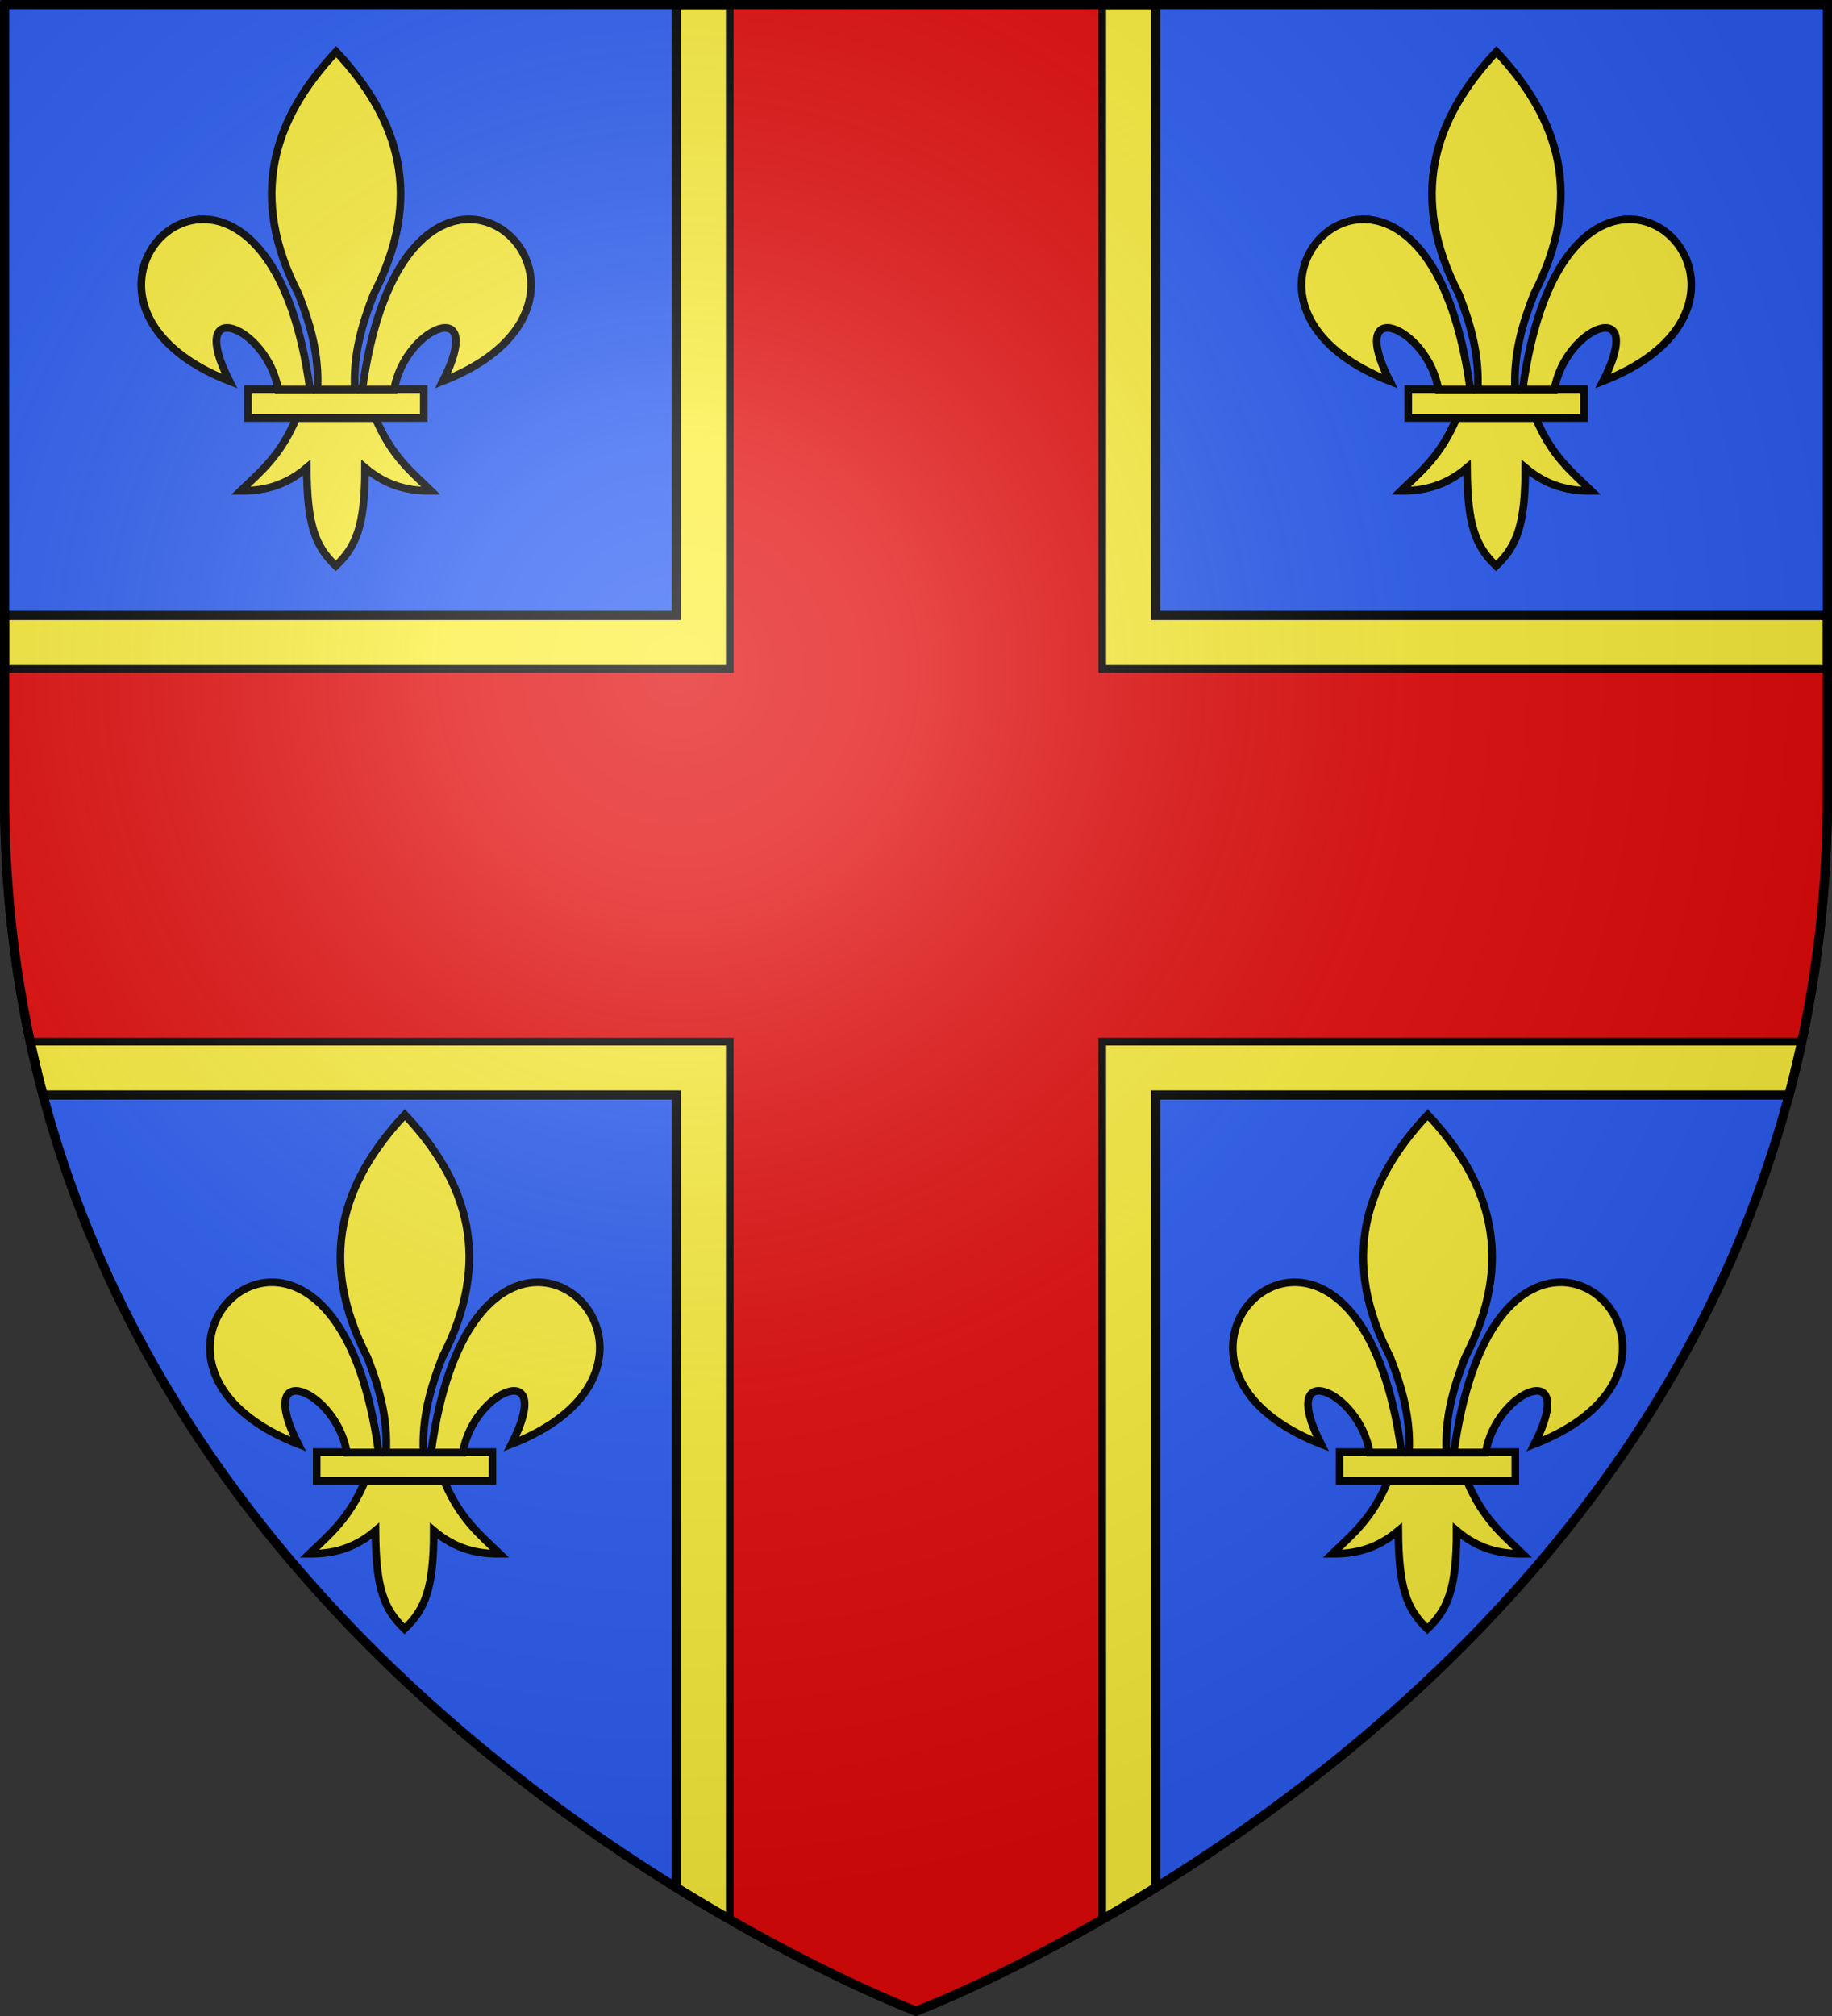
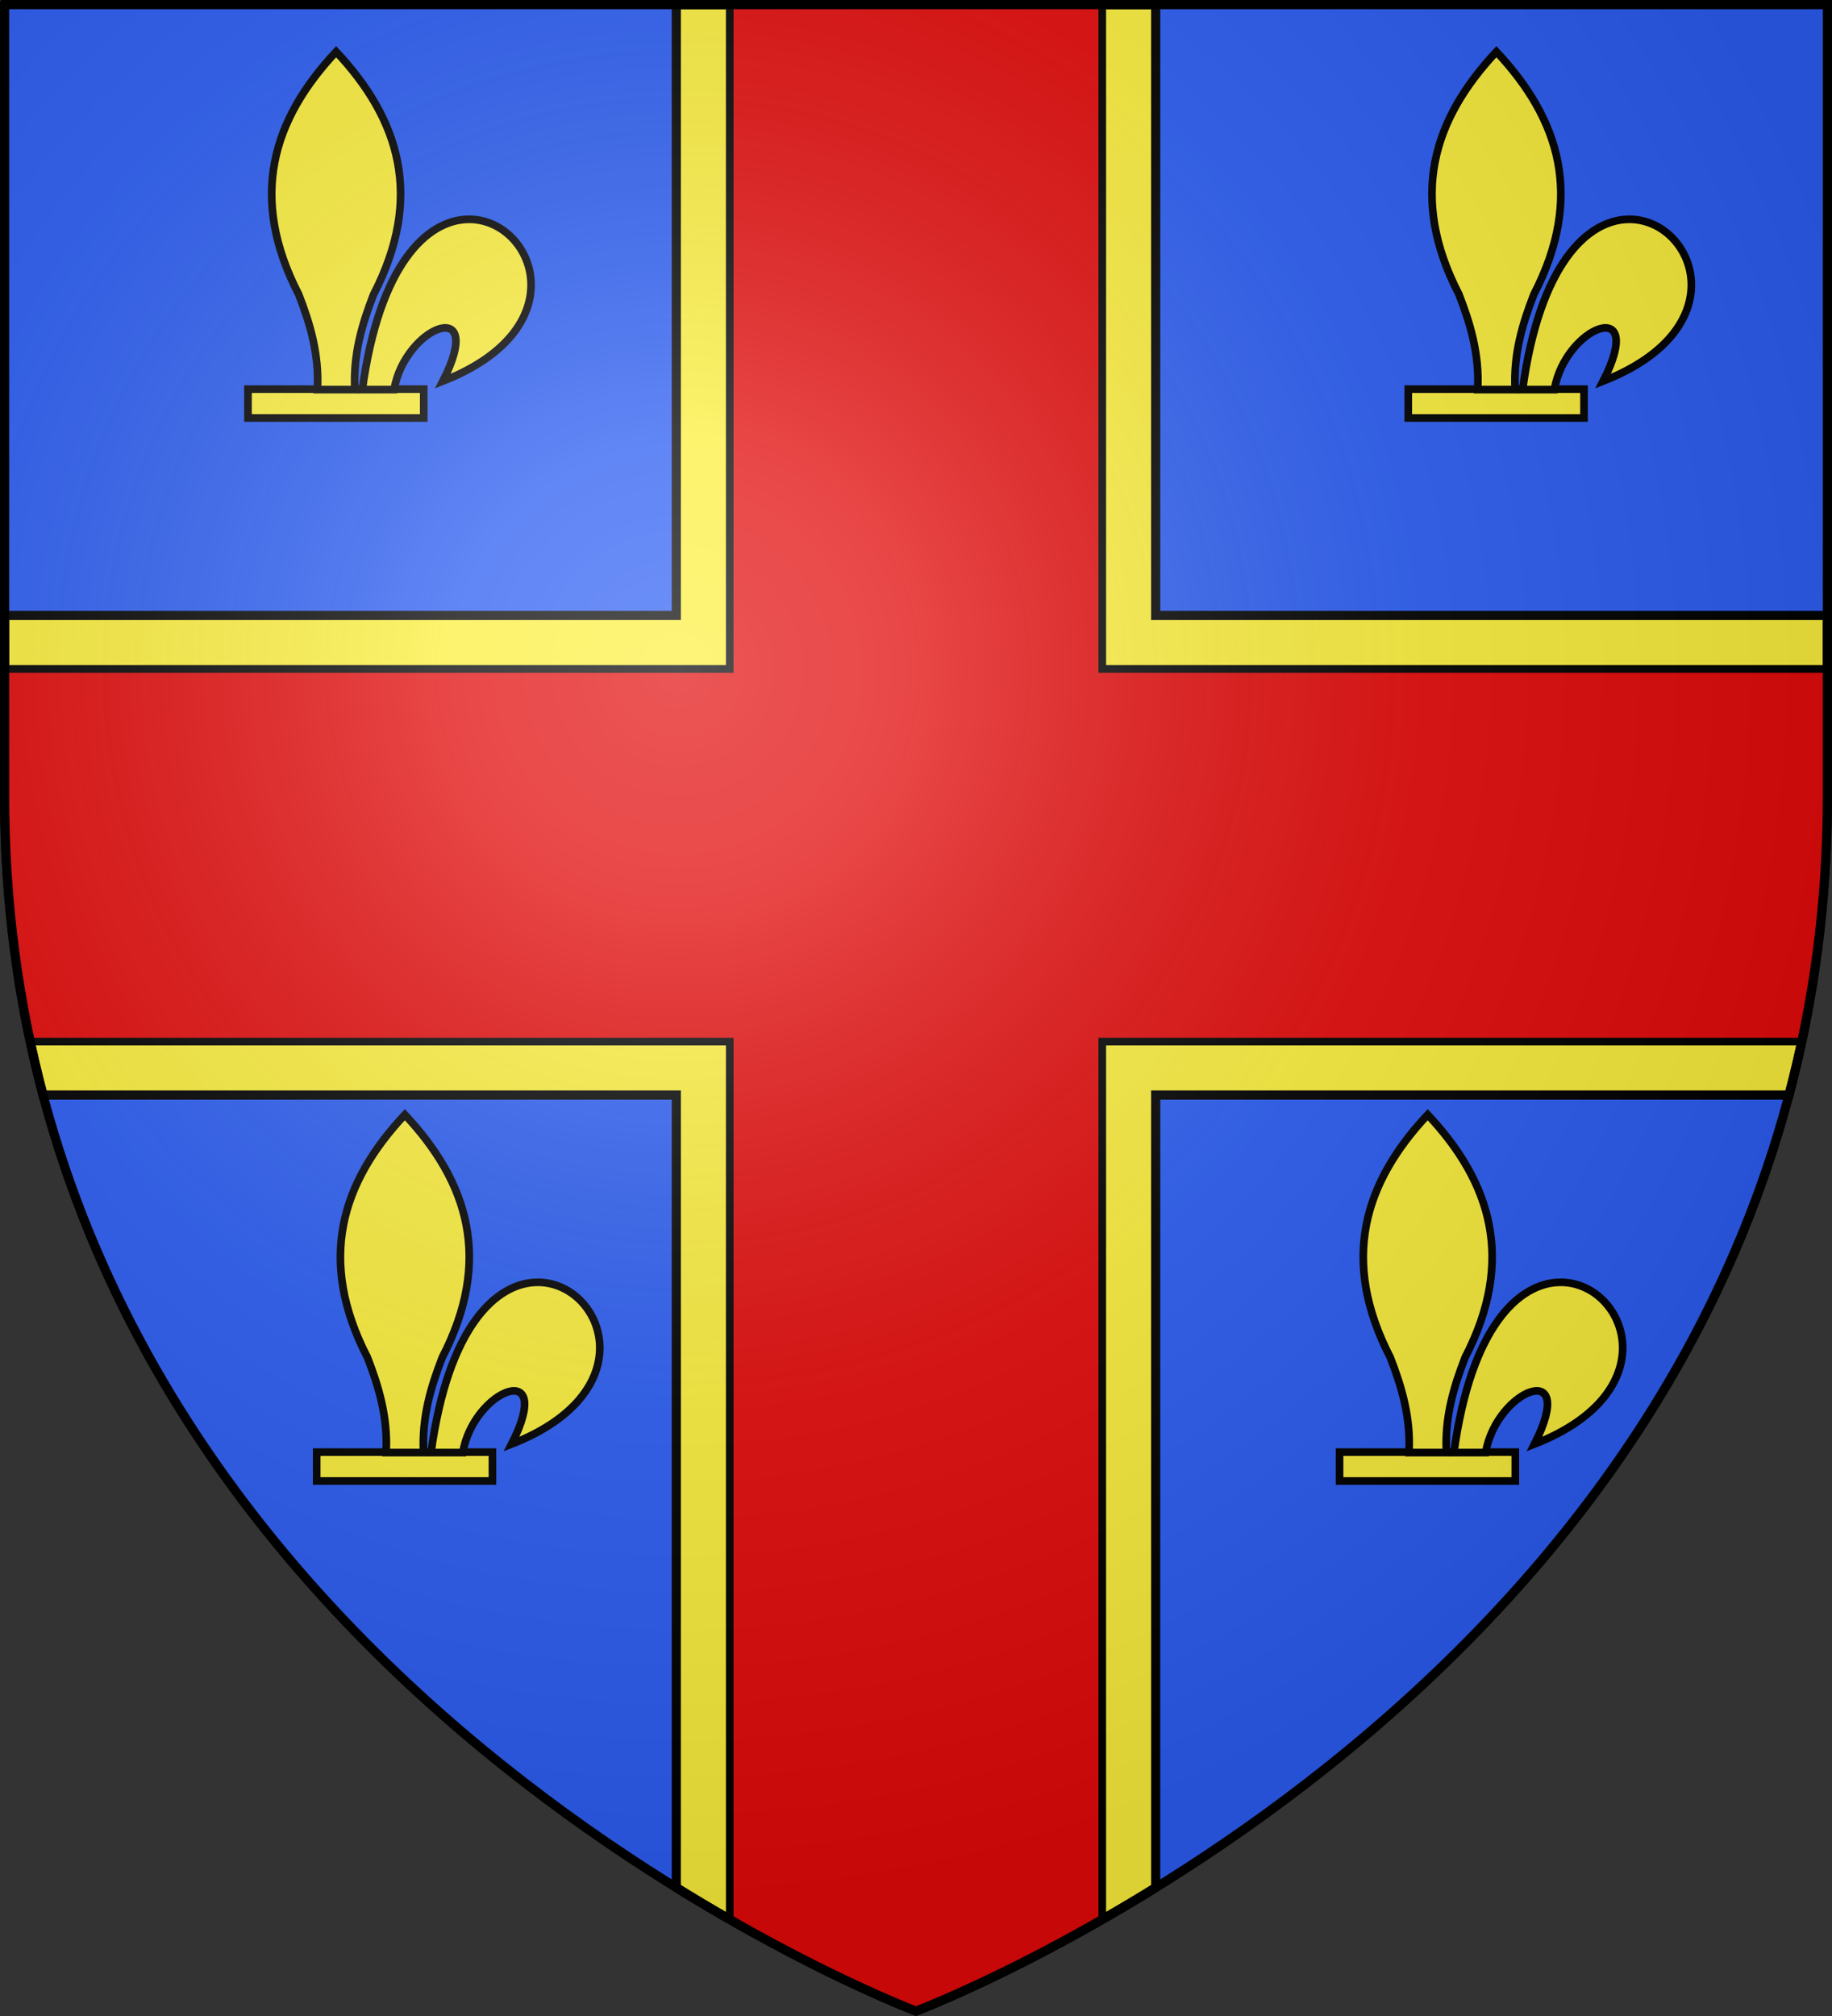
<svg xmlns="http://www.w3.org/2000/svg" xmlns:xlink="http://www.w3.org/1999/xlink" height="660" width="600">
  <rect width="100%" height="100%" fill="#333333" stroke="none" />
  <radialGradient id="a" cx="221.445" cy="226.331" gradientTransform="matrix(1.353 0 0 1.349 -77.629 -85.747)" gradientUnits="userSpaceOnUse" r="300">
    <stop offset="0" stop-color="#fff" stop-opacity=".314" />
    <stop offset=".19" stop-color="#fff" stop-opacity=".251" />
    <stop offset=".6" stop-color="#6b6b6b" stop-opacity=".125" />
    <stop offset="1" stop-opacity=".125" />
  </radialGradient>
  <g fill-rule="evenodd">
    <path d="m300 658.5s298.5-112.32 298.5-397.772c0-285.452 0-258.552 0-258.552h-597v258.552c0 285.452 298.5 397.772 298.5 397.772z" fill="#2b5df2" />
    <g stroke="#000">
      <path d="m221.5 1.5v200h-220v58.777c0 35.358 4.578 68.058 12.59 98.223h207.41v259.471c44.768 27.705 78.5 40.426 78.5 40.426s33.732-12.721 78.5-40.426v-259.471h207.41c8.012-30.165 12.59-62.865 12.59-98.223v-58.777h-220v-200z" fill="#fcef3c" stroke-width="3" />
      <path d="m239 1.5v217.5h-237.5v41.277c0 28.628 3.003 55.513 8.396 80.723h229.104v287.396c35.767 20.483 61 30 61 30s25.233-9.517 61-30v-287.396h229.104c5.394-25.21 8.396-52.095 8.396-80.723v-41.277h-237.5v-217.5z" fill="#e20909" stroke-width="2.5" />
    </g>
  </g>
  <g>
    <g id="b" stroke="#000" stroke-width="1.265" transform="matrix(1.974 0 0 1.98 38.37 12.202)">
-       <path d="m29.739 62.946c-2.69 6.351-6.015 8.922-9.244 12.043 3.618.017 7.225-.678 10.963-3.814.064 9.675 1.458 12.982 4.819 16.233 3.323-3.149 4.858-6.547 4.847-16.233 3.738 3.136 7.335 3.83 10.953 3.814-3.228-3.121-6.544-5.693-9.234-12.043z" fill="#fcef3c" fill-rule="evenodd" stroke="#000" stroke-width="1.265" />
      <path d="m21.707 58.178h29.159v4.772h-29.159z" fill="#fcef3c" stroke="#000" stroke-width="1.265" />
      <path d="m126.281 7.938c-34.942 37.095-48.392 79.826-20.625 133.344 6.342 16.258 11.338 33.045 10.312 52.25h20.625c-1.026-19.205 3.971-35.992 10.312-52.25 27.767-53.518 14.317-96.249-20.625-133.344z" fill="#fcef3c" fill-rule="evenodd" stroke="#000" stroke-width="4.207" transform="matrix(.301 0 0 .301 -1.678 0)" />
-       <path d="m52.25 100c-35.235.845-58.727 60.018 15.219 88.875-24.44-47.874 20.896-30.132 26.875 4.656h17.531c-9.679-70.661-37.052-94.073-59.625-93.531z" fill="#fcef3c" fill-rule="evenodd" stroke="#000" stroke-width="4.207" transform="matrix(.301 0 0 .301 -1.678 0)" />
      <path d="m198.969 100c-22.301.418-48.764 24.284-58.25 93.531h17.5c5.98-34.788 51.346-52.531 26.906-4.656 74.894-29.227 49.821-89.549 13.844-88.875z" fill="#fcef3c" fill-rule="evenodd" stroke="#000" stroke-width="4.207" transform="matrix(.301 0 0 .301 -1.678 0)" />
    </g>
    <use height="100%" transform="translate(380)" width="100%" xlink:href="#b" />
    <use id="c" height="100%" transform="translate(22.5 348)" width="100%" xlink:href="#b" />
    <use height="100%" transform="translate(335)" width="100%" xlink:href="#c" />
  </g>
  <path d="m300 658.5s298.5-112.32 298.5-397.772c0-285.452 0-258.552 0-258.552h-597v258.552c0 285.452 298.5 397.772 298.5 397.772z" fill="url(#a)" fill-rule="evenodd" />
  <path d="m300 658.397s-298.5-112.418-298.5-398.119c0-285.701 0-258.778 0-258.778h597v258.778c0 285.701-298.5 398.119-298.5 398.119z" fill="none" stroke="#000" stroke-width="3" />
</svg>